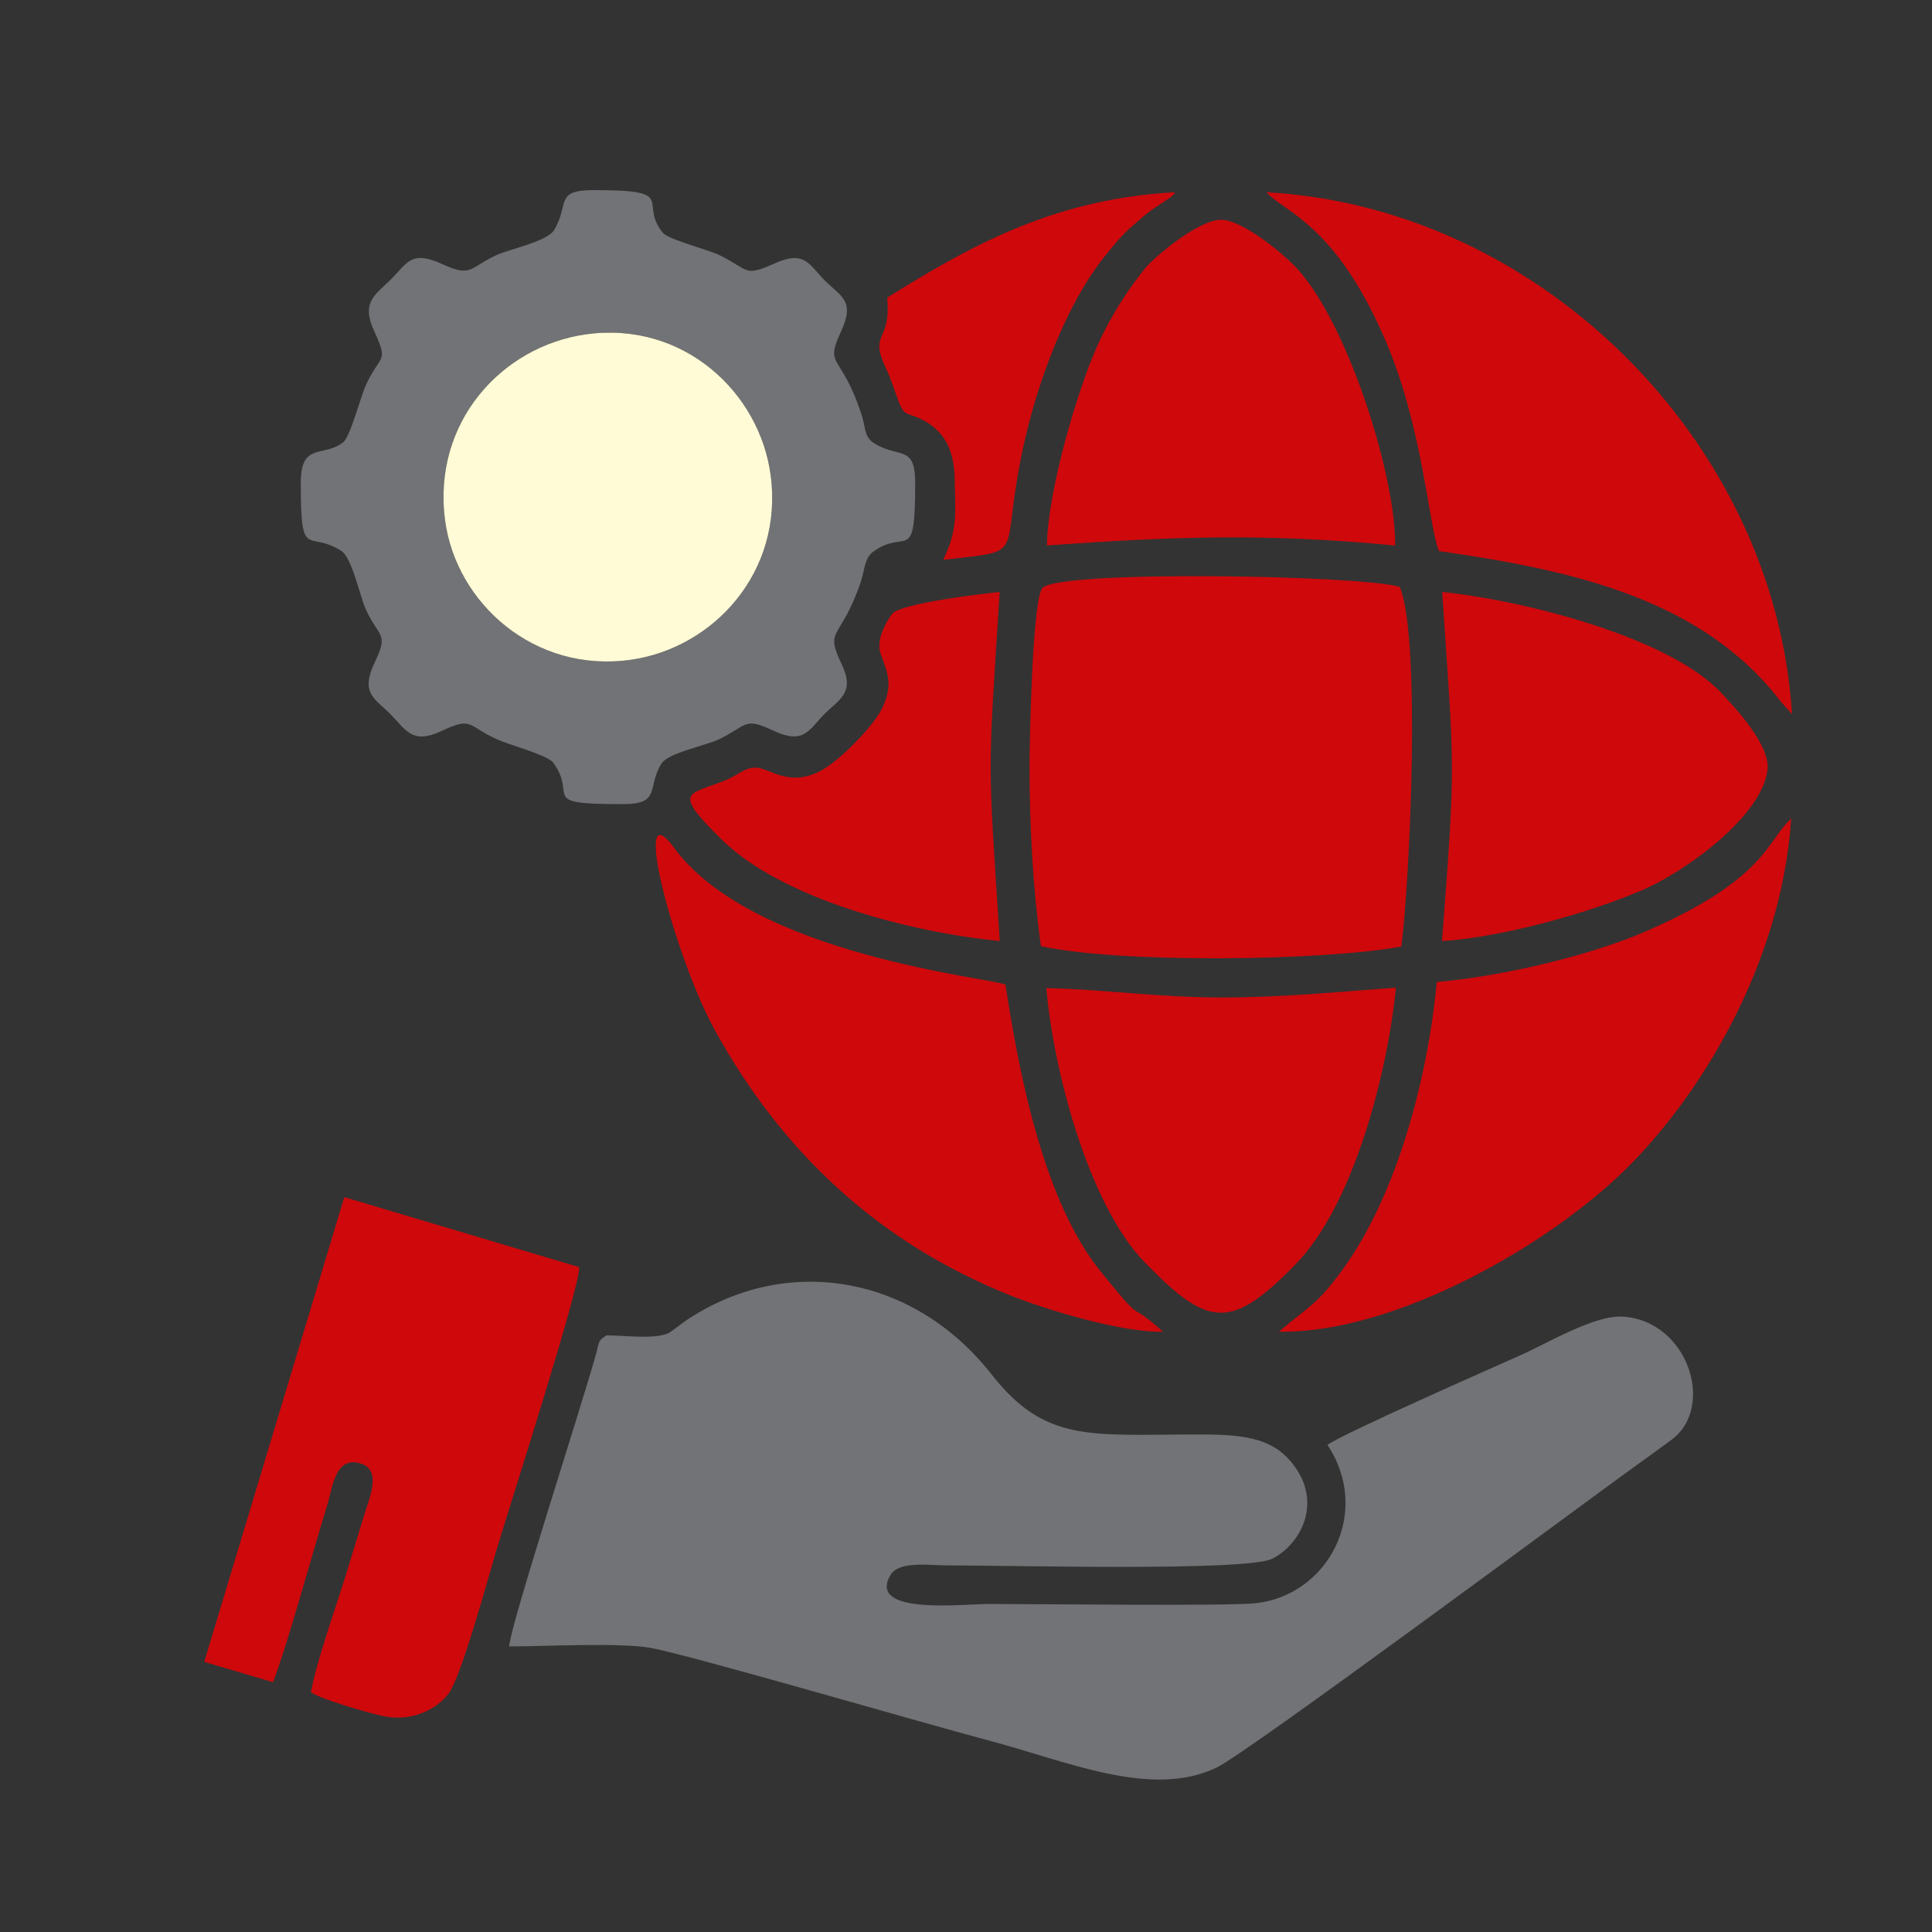
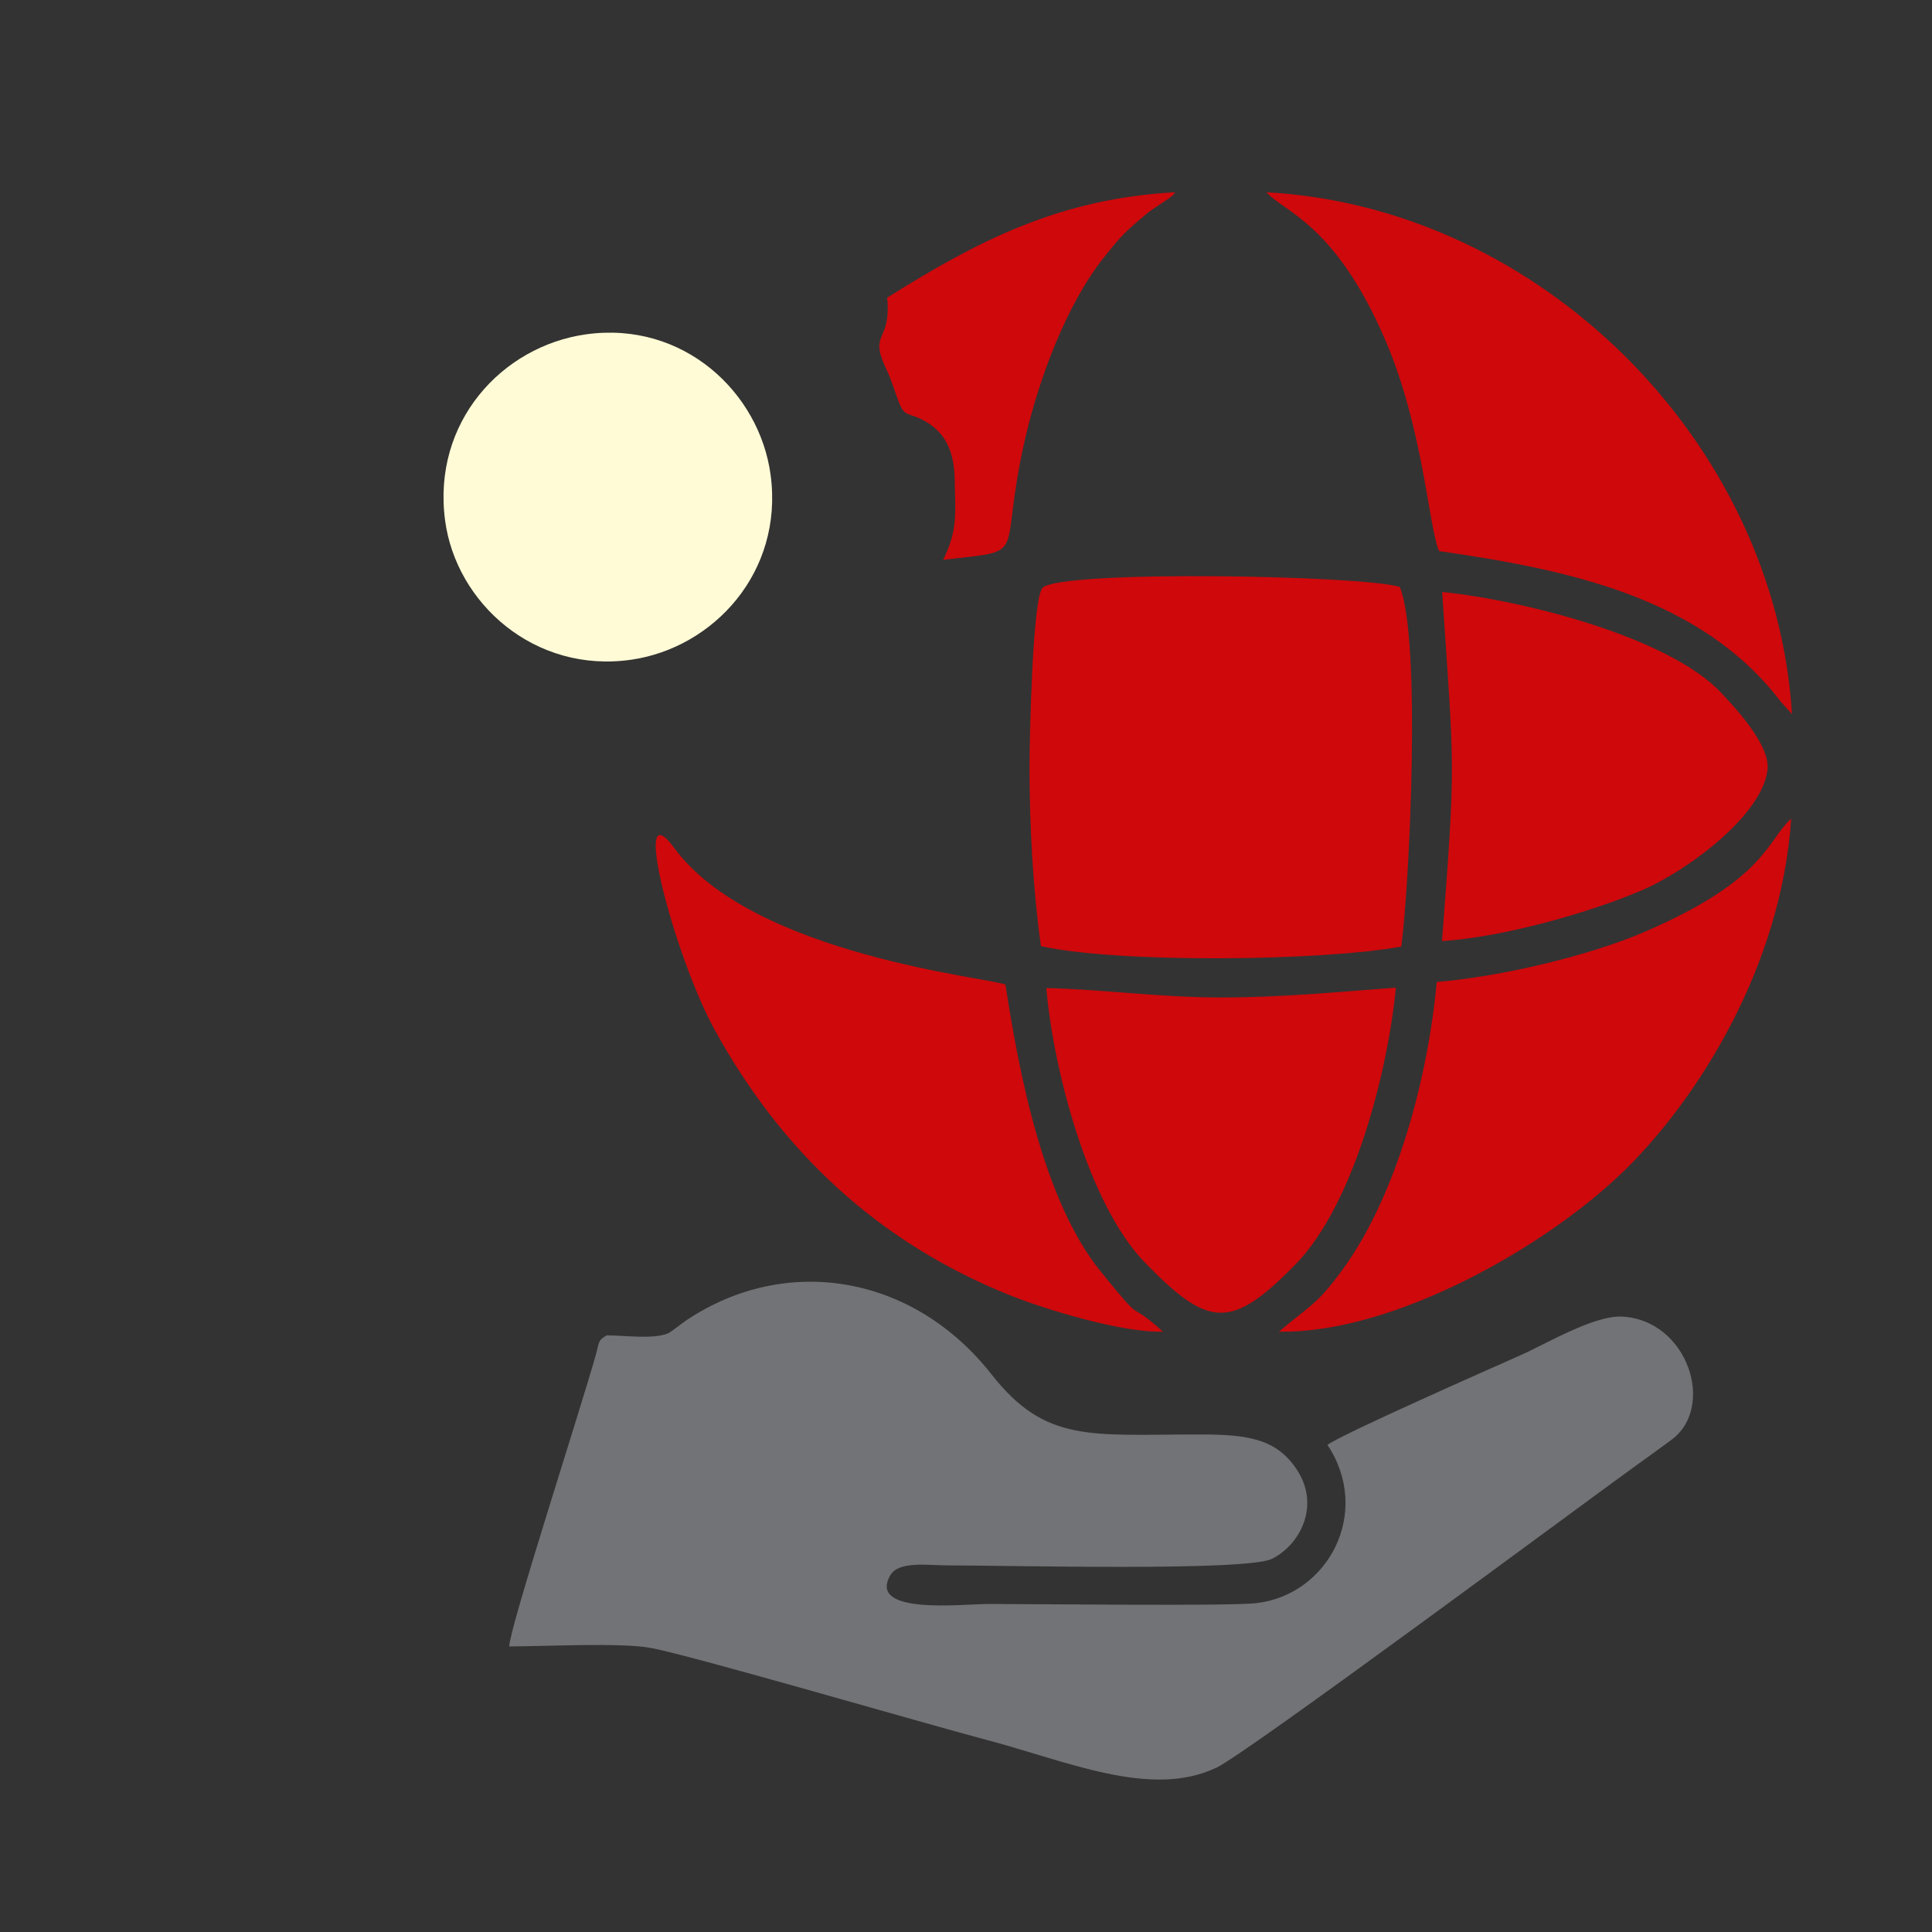
<svg xmlns="http://www.w3.org/2000/svg" xml:space="preserve" width="4in" height="4in" version="1.1" style="shape-rendering:geometricPrecision; text-rendering:geometricPrecision; image-rendering:optimizeQuality; fill-rule:evenodd; clip-rule:evenodd" viewBox="0 0 4000 4000">
  <rect x="0" y="0" width="4000" height="4000" fill="#333333" stroke="none" />
  <defs>
    <style type="text/css">
   
    .fil0 {fill:#727376}
    .fil2 {fill:#FFFBD6}
    .fil1 {fill:#CF080B}
   
  </style>
  </defs>
  <g id="Layer_x0020_1">
    <path class="fil0" d="M1054.17 3408.74c72.45,0 230.77,-8.41 293.21,3.11 84.58,15.61 571.39,157.86 693.46,189.94 168.63,44.31 342,122.94 478.1,57.76 64.02,-30.67 752.72,-541.78 858.11,-617.93 32.23,-23.29 54.22,-38.89 83.96,-60.95 91.67,-68 33.08,-248.2 -103.13,-254.81 -57.78,-2.8 -157.48,56.76 -209.81,80 -60.7,26.96 -366.91,162.02 -399.77,185.54 92.74,139.52 1.85,311.1 -148.01,327.83 -57.15,6.38 -459.95,1.61 -553.49,1.61 -52.75,0 -252.01,23.65 -203.35,-59.65 17.48,-29.94 78.84,-20.24 117.69,-20.22 132.12,0.06 619.29,12.65 672.45,-13.64 56.74,-28.05 101.02,-108.77 51.66,-184.13 -42.28,-64.56 -101.5,-73.44 -203.58,-73.33 -225.16,0.25 -317.09,17.82 -428.9,-124.47 -162.19,-206.43 -424.9,-249.95 -631.42,-112.09 -10.64,7.1 -31.88,24.53 -38.19,27.2 -30.31,12.82 -89.55,4.23 -127.04,4.23 -18.96,10.57 -15.46,15.13 -21.95,38.22 -34.35,122.19 -177.93,563.08 -180,605.8z" />
-     <path class="fil0" d="M1213.19 692.23c201.3,-28.33 359.59,119.85 382.36,291.56 26.7,201.35 -118.91,357.45 -288.22,382.02 -200.88,29.16 -363.01,-117.26 -385.8,-288.21 -27.11,-203.36 117.55,-360.86 291.66,-385.37zm-590.44 307.55c0,164.47 13.78,96.25 83.96,140.76 22.08,14 38.65,94.66 50.57,120.89 26.74,58.81 48.17,48.3 19.2,108.46 -31.58,65.61 -0.92,75.74 32.78,109.69 30.79,31.02 43.8,62.47 104.17,34.16 65.43,-30.68 52.92,-11.72 115.16,16.87 23.63,10.85 105.12,32.76 116.53,48.11 52.17,70.2 -33.66,86.15 143.94,86.15 80.91,0 49.36,-34 80.4,-83.9 14.06,-22.61 93.26,-37.53 120.36,-50.86 57.8,-28.44 50.6,-46.11 110.19,-17.85 65,30.81 74.22,-1.26 107.6,-34.62 29.37,-29.35 63.17,-43.21 35.45,-101.32 -37.45,-78.51 -2.52,-47.33 39.57,-173.17 7.17,-21.44 7.32,-47.89 24.83,-60.63 69.54,-50.61 87.32,30.56 87.32,-142.72 0,-79.08 -32.2,-50.73 -83.23,-80.95 -22.79,-13.5 -18.72,-31.54 -27.21,-58.24 -41.47,-130.39 -78.33,-98.85 -43.41,-173.46 30.13,-64.38 0.89,-72.5 -33,-106.21 -31.86,-31.68 -41.17,-63.79 -102.9,-36.09 -65.68,29.46 -52.96,14.15 -114.92,-16.36 -24.02,-11.83 -106.19,-32.3 -117.91,-46.74 -51.56,-63.54 34.98,-88.17 -142.44,-88.17 -82.72,0 -50.24,28.58 -82.22,82.36 -14.38,24.17 -91.4,39.34 -119.31,52.04 -55.1,25.05 -51.27,47.01 -110.6,19.65 -66.52,-30.67 -73.36,-4.17 -108.72,31.32 -30.52,30.62 -62.19,45.45 -34.63,105.55 31.5,68.7 13.48,46.8 -16.9,113.09 -10.48,22.87 -31.9,106.14 -46.87,118.04 -40.71,32.37 -87.76,-1.61 -87.76,84.18z" />
    <path class="fil1" d="M2155.1 1958.89c161,35.74 581.35,31.07 746.18,0.81 17.78,-135.95 40.88,-639.77 -3.22,-744.58 -79.19,-24.22 -701.95,-35.46 -739.5,1.92 -21.14,21.04 -27.05,317.17 -27.07,369.16 -0.05,122.42 6.94,252.61 23.61,372.69z" />
-     <path class="fil1" d="M643.85 3503.59c20.74,14.67 116.44,42.13 147.81,49.06 61.41,13.57 113.58,-14.6 137.39,-46.66 25.71,-34.62 79.93,-232.84 97.24,-291.53 22.45,-76.11 178.61,-561.53 172.63,-591.02l-486.11 -144.85 -289.93 962.11 142.37 42.07c31.11,-80.91 80.75,-264.95 112.35,-366.86 11.2,-36.12 15.94,-102 68.82,-85.97 45.29,13.73 18.2,71.37 6.85,109.13 -12.59,41.91 -24.72,80.93 -37.1,121.31 -21.42,69.88 -59.99,175.34 -72.33,243.19z" />
    <path class="fil1" d="M2979.38 1140.97c269.98,38.69 544.17,96.54 708.27,312.67l22.54 24.91c-35.23,-564.07 -521.66,-1049.46 -1088.04,-1080.46 35.26,40.43 142.22,63.89 246.4,307 78.47,183.13 89.41,386.67 110.83,435.89z" />
    <path class="fil1" d="M2974.67 2033.08c-18.11,196.47 -82.11,440.73 -195.05,595.59 -52.93,72.57 -65.64,72.46 -131.85,128.46 238.44,3.91 557.22,-177.2 719.63,-337.9 147.29,-145.74 320.31,-416 341.1,-724.44 -51.12,46.83 -52.52,126.14 -303.74,234.65 -112.85,48.74 -294.95,92.29 -430.09,103.65z" />
    <path class="fil1" d="M2407.8 2757.12c-81.55,-73.39 -30.41,-2.97 -129,-124.66 -117.54,-145.08 -168.43,-406.26 -197.04,-593.76 -27.17,-14.2 -522.02,-59.96 -685.78,-282.98 -92.69,-126.22 1.6,225.88 81.87,373.04 138.84,254.53 340.09,443.5 613.28,553.03 73.24,29.36 232.12,77.81 316.67,75.33z" />
    <path class="fil2" d="M1213.19 692.23c-174.11,24.51 -318.77,182.02 -291.66,385.37 22.79,170.95 184.92,317.37 385.8,288.21 169.31,-24.57 314.92,-180.67 288.22,-382.02 -22.76,-171.71 -181.06,-319.89 -382.36,-291.56z" />
-     <path class="fil1" d="M2167.65 1129.3c264.4,-18.89 454.63,-25.51 720.76,0.19 2.01,-140.26 -95.29,-454.07 -201.74,-572.11 -29.92,-33.18 -115.17,-102.35 -158.85,-102.37 -47.14,-0.02 -139.09,78.63 -155.71,99 -36.23,44.41 -72.11,99.3 -100.77,163.13 -40.52,90.22 -102.79,301.41 -103.69,412.16z" />
+     <path class="fil1" d="M2167.65 1129.3z" />
    <path class="fil1" d="M2890.06 2044.81c-123.87,9.21 -235.88,20.35 -362.28,20.33 -125.32,-0.02 -242.02,-16.54 -361.46,-19.5 14.25,167.94 86.81,447.61 203.76,567.95 131.65,135.46 178.35,141.31 312.54,3.67 120.2,-123.3 190.39,-396.71 207.44,-572.45z" />
    <path class="fil1" d="M2985.54 1948.47c129.35,-8.69 306.07,-59.32 412.64,-104.75 96.6,-41.17 253.21,-158.15 261.4,-252.06 4.44,-50.94 -69.77,-129.34 -96.49,-157.71 -108.59,-115.27 -409.64,-191.25 -577.21,-208.3 25.07,375.58 28.7,341.61 -0.34,722.81z" />
-     <path class="fil1" d="M2069.92 1948.31c-25.01,-392.41 -25.14,-328.43 -0.17,-722.65 -43.46,4.19 -197.84,23.25 -221.21,43.62 -3.31,2.89 -37.92,50.52 -25.19,84.74 15.18,40.8 25.46,64.63 3.63,111.24 -18.15,38.75 -90.74,111.21 -126.76,130.01 -41.17,21.48 -69.62,17.74 -111.49,0.31 -41.36,-17.22 -48.12,4.82 -90.79,21.52 -74.88,29.3 -105.34,20.71 -4.4,120.52 126.06,124.65 395.2,193.16 576.38,210.69z" />
    <path class="fil1" d="M1836.8 616.33c8.88,95.14 -39.04,69.37 -2.09,147.15 11.23,23.65 16.7,43.93 25.46,67.07 13.15,34.72 20.22,22.39 52.3,39.91 42.06,22.98 63.04,59.55 64.17,122.54 1.35,75.21 6.09,104.32 -23.92,166.03 184.05,-21.66 111.68,3.58 169.21,-248.61 28.67,-125.7 86.3,-280.42 163.37,-377.17 25.29,-31.75 39.07,-48.48 66.59,-71.89 13.02,-11.07 22.09,-19.76 36.33,-29.36l32.61 -21.71c11.09,-9.38 4.08,-2.47 12.59,-12.3 -242.31,13.03 -412.58,102.98 -596.62,218.31z" />
  </g>
</svg>